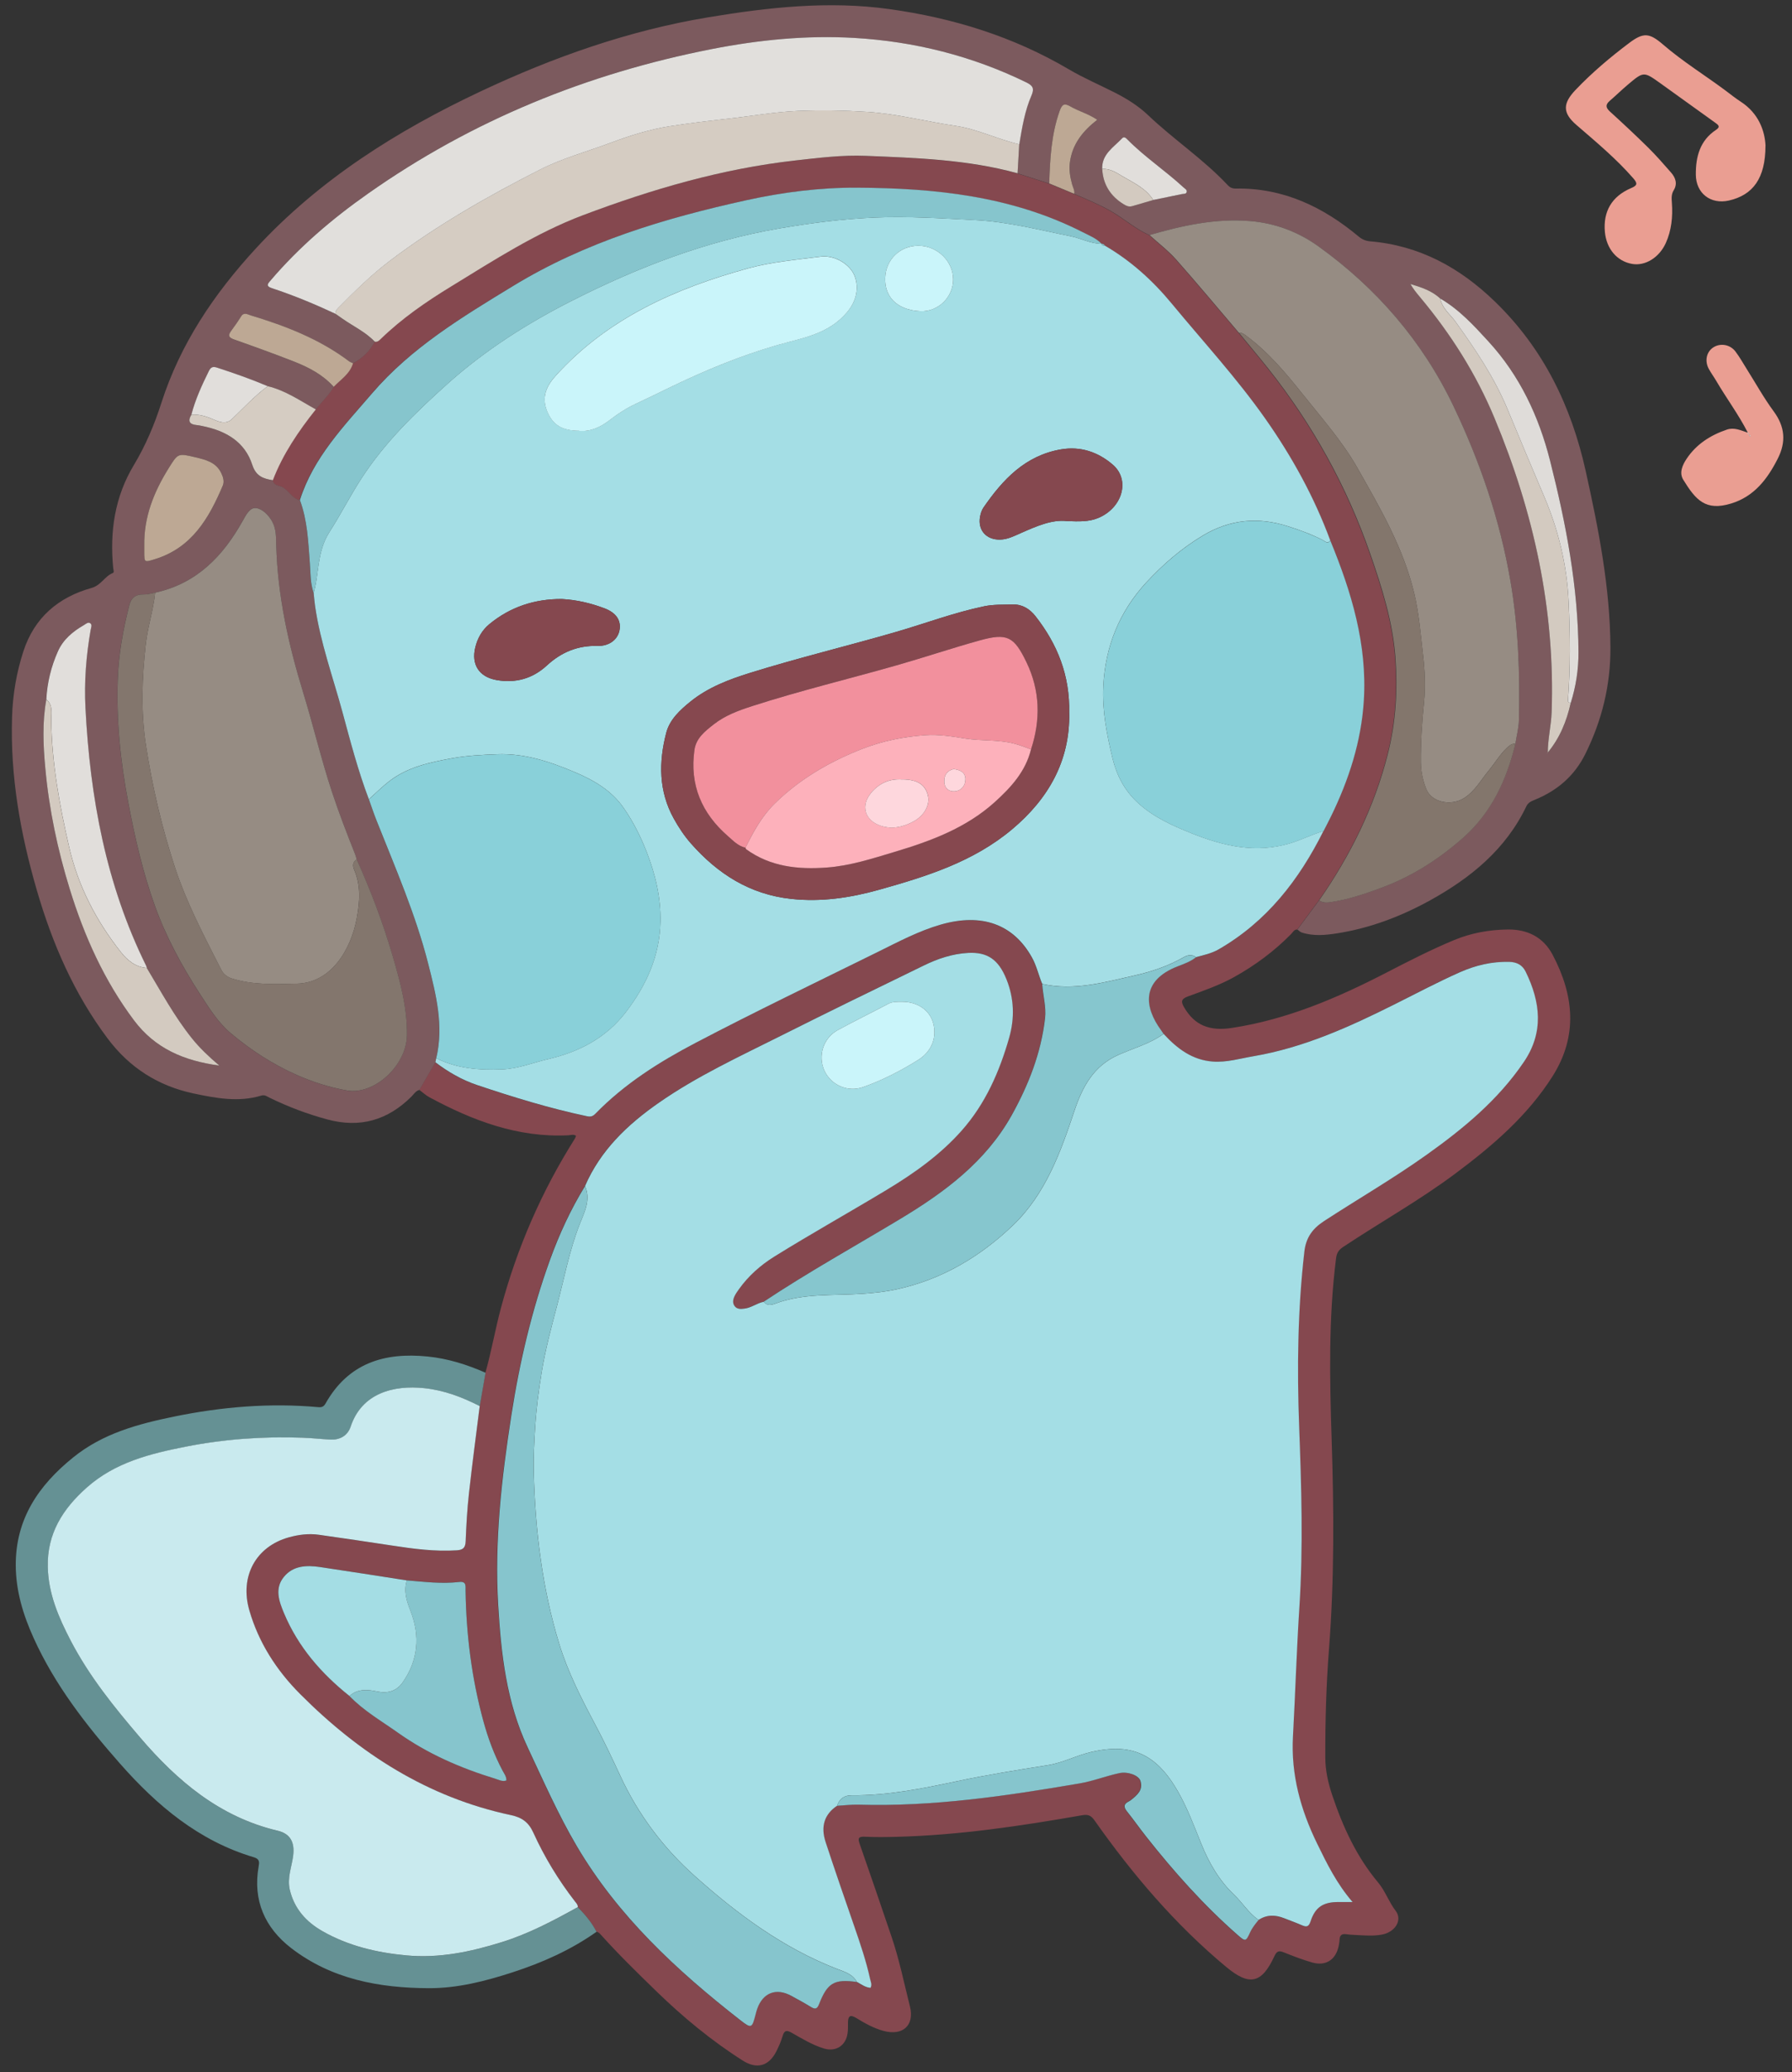
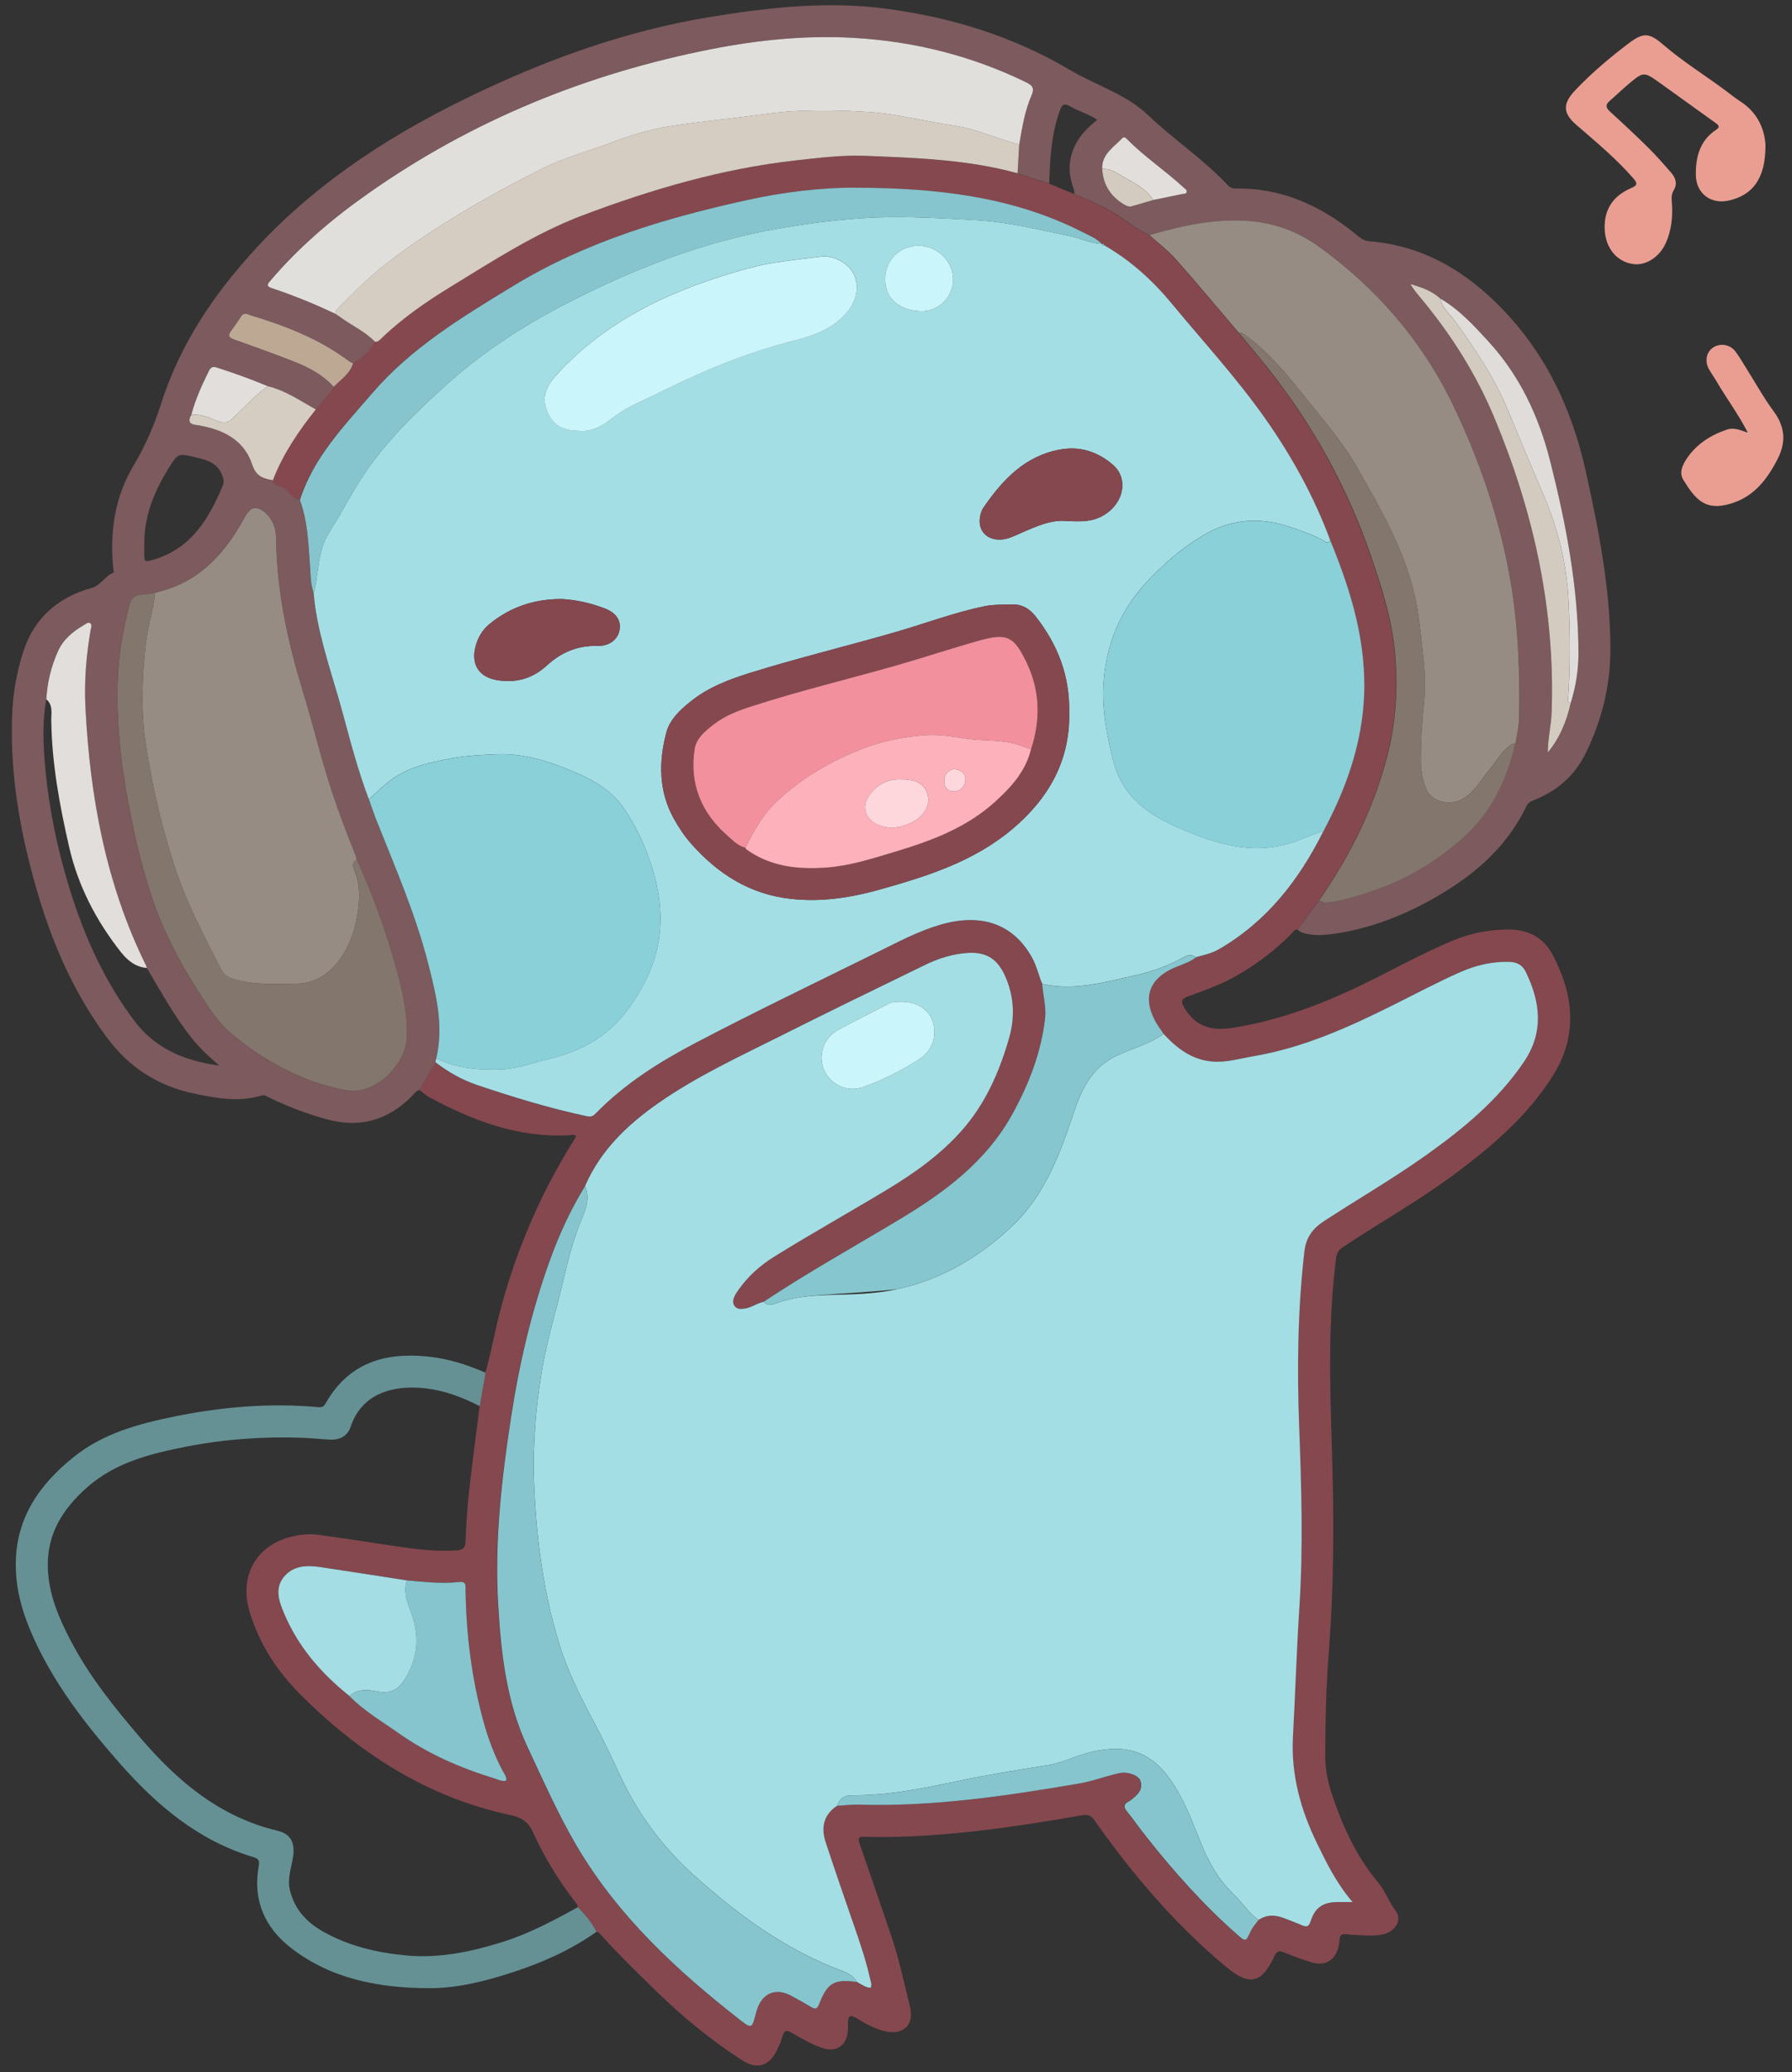
<svg xmlns="http://www.w3.org/2000/svg" width="141" height="163" viewBox="0 0 141 163" fill="none">
  <rect x="0" y="0" width="141" height="163" fill="#333333" stroke="none" />
  <g clip-path="url(#clip0_65_6392)">
    <path d="M102.089 73.123C101.829 73.1 101.736 73.326 101.599 73.467C100.264 74.828 98.736 75.958 97.081 76.875C95.946 77.504 94.696 77.938 93.469 78.385C92.907 78.591 92.925 78.825 93.173 79.248C94 80.663 95.173 81.131 96.928 80.864C101.269 80.201 105.232 78.506 109.088 76.513C110.833 75.611 112.578 74.718 114.393 73.96C115.749 73.395 117.167 73.138 118.634 73.12C120.201 73.102 121.438 73.731 122.165 75.108C123.838 78.28 124.176 81.48 122.16 84.665C120.188 87.781 117.443 90.128 114.53 92.306C111.702 94.422 108.611 96.146 105.672 98.1C105.324 98.331 105.177 98.573 105.126 98.984C104.523 103.722 104.623 108.474 104.778 113.233C104.958 118.732 104.994 124.234 104.569 129.73C104.35 132.563 104.27 135.411 104.278 138.257C104.28 139.272 104.502 140.255 104.819 141.203C105.652 143.692 106.734 146.06 108.441 148.096C109.003 148.769 109.274 149.614 109.815 150.318C110.377 151.048 109.766 151.998 108.73 152.188C108.059 152.311 107.376 152.255 106.698 152.219C106.441 152.206 106.183 152.196 105.928 152.157C105.564 152.103 105.409 152.252 105.399 152.607C105.394 152.768 105.36 152.93 105.33 153.089C105.105 154.166 104.319 154.682 103.257 154.384C102.494 154.168 101.749 153.88 101.014 153.585C100.633 153.431 100.46 153.48 100.277 153.878C99.277 156.041 98.313 156.256 96.483 154.733C92.466 151.392 89.113 147.452 86.117 143.199C85.841 142.806 85.599 142.718 85.145 142.798C80.304 143.645 75.448 144.372 70.521 144.496C69.704 144.516 68.882 144.532 68.065 144.488C67.526 144.46 67.487 144.614 67.65 145.076C68.498 147.495 69.323 149.923 70.148 152.35C70.756 154.14 71.132 155.994 71.594 157.826C71.975 159.336 71.029 160.17 69.524 159.765C68.743 159.554 68.052 159.164 67.376 158.75C66.871 158.442 66.722 158.614 66.722 159.128C66.722 159.408 66.73 159.69 66.688 159.965C66.552 160.913 65.776 161.424 64.85 161.152C63.922 160.879 63.105 160.366 62.27 159.898C61.876 159.677 61.708 159.736 61.579 160.165C61.453 160.587 61.275 161 61.074 161.393C60.489 162.536 59.542 162.795 58.457 162.107C55.98 160.535 53.732 158.673 51.634 156.634C50.159 155.201 48.687 153.765 47.313 152.237C47.203 152.113 47.102 151.985 46.924 151.962C46.556 151.225 46.025 150.611 45.457 150.025C45.463 149.846 45.341 149.727 45.243 149.599C43.937 147.914 42.831 146.098 41.952 144.162C41.583 143.348 41.049 142.973 40.204 142.795C33.646 141.403 28.269 137.941 23.608 133.269C21.752 131.407 20.35 129.232 19.615 126.697C18.834 124.005 20.136 121.66 22.721 120.941C23.492 120.725 24.286 120.628 25.082 120.741C27.003 121.013 28.923 121.29 30.839 121.588C32.527 121.85 34.216 122.074 35.935 121.963C36.44 121.932 36.61 121.75 36.631 121.247C36.683 119.991 36.755 118.732 36.891 117.481C37.144 115.19 37.453 112.904 37.737 110.616C37.889 109.738 38.044 108.862 38.196 107.983C38.667 106.304 38.964 104.583 39.415 102.895C40.686 98.154 42.619 93.711 45.241 89.558C45.274 89.504 45.29 89.434 45.323 89.345C45.12 89.211 44.913 89.298 44.72 89.309C40.743 89.506 37.193 88.155 33.78 86.314C33.496 86.16 33.254 85.929 32.991 85.734C33.409 85.012 33.826 84.29 34.244 83.571C35.252 84.341 36.34 84.963 37.551 85.371C40.387 86.322 43.243 87.2 46.174 87.819C46.478 87.883 46.648 87.814 46.842 87.614C49.115 85.276 51.855 83.548 54.707 82.053C59.442 79.569 64.268 77.258 69.065 74.89C70.676 74.094 72.267 73.243 74.007 72.743C77.249 71.808 79.732 72.714 81.186 75.332C81.552 75.992 81.701 76.726 81.993 77.409C82.052 78.313 82.32 79.207 82.217 80.114C81.905 82.836 80.923 85.343 79.6 87.721C77.554 91.399 74.293 93.808 70.787 95.915C67.209 98.064 63.554 100.091 60.074 102.405C59.542 102.505 59.109 102.872 58.563 102.939C58.267 102.975 57.988 102.998 57.792 102.749C57.599 102.502 57.658 102.215 57.785 101.955C57.875 101.768 57.998 101.596 58.12 101.424C58.872 100.36 59.826 99.521 60.934 98.835C63.835 97.034 66.817 95.37 69.738 93.608C71.903 92.301 73.971 90.839 75.656 88.934C77.518 86.828 78.618 84.321 79.386 81.642C79.835 80.075 79.773 78.527 79.18 77.045C78.543 75.46 77.654 74.879 76.159 74.959C74.904 75.026 73.775 75.411 72.679 75.945C68.915 77.777 65.152 79.608 61.411 81.485C58.153 83.119 54.841 84.65 51.83 86.743C49.345 88.471 47.236 90.485 46.012 93.305C44.885 95.141 43.988 97.088 43.258 99.105C41.82 103.08 40.861 107.179 40.214 111.356C39.449 116.292 38.884 121.241 39.181 126.245C39.41 130.087 39.825 133.893 41.501 137.456C42.73 140.07 43.893 142.721 45.357 145.207C48.605 150.724 53.222 155.003 58.22 158.904C59.117 159.603 59.153 159.557 59.445 158.424C59.481 158.288 59.517 158.154 59.563 158.021C60.014 156.752 61.053 156.354 62.236 156.999C62.749 157.278 63.265 157.556 63.76 157.862C64.087 158.064 64.263 158.077 64.427 157.659C65.087 155.966 65.626 155.666 67.402 155.915C67.748 156.097 68.062 156.351 68.475 156.38C68.611 156.13 68.493 155.912 68.444 155.689C68.137 154.273 67.67 152.907 67.196 151.541C66.433 149.34 65.675 147.136 64.946 144.925C64.531 143.663 64.855 142.716 65.845 142.053C66.402 142.02 66.962 141.945 67.518 141.963C73.393 142.135 79.165 141.277 84.926 140.291C85.991 140.109 86.994 139.711 88.04 139.485C88.726 139.338 89.566 139.654 89.708 140.088C89.943 140.813 89.45 141.208 88.968 141.598C88.914 141.642 88.855 141.681 88.79 141.711C88.404 141.902 88.362 142.13 88.638 142.474C89.162 143.129 89.646 143.818 90.164 144.475C92.35 147.241 94.691 149.869 97.346 152.201C97.975 152.753 98.001 152.738 98.338 152.008C98.506 151.643 98.756 151.34 99.004 151.035C99.648 150.606 100.323 150.629 101.014 150.901C101.471 151.081 101.932 151.248 102.383 151.443C102.739 151.597 102.94 151.618 103.092 151.15C103.461 150.02 104.097 149.62 105.311 149.627C105.623 149.627 105.935 149.627 106.397 149.627C105.141 148.171 104.376 146.604 103.613 145.038C102.316 142.379 101.545 139.603 101.708 136.608C101.893 133.21 101.996 129.81 102.216 126.412C102.52 121.686 102.373 116.947 102.195 112.219C102.022 107.621 102.079 103.039 102.605 98.465C102.734 97.35 103.252 96.649 104.157 96.058C106.838 94.312 109.611 92.707 112.223 90.847C115.13 88.777 117.858 86.525 119.881 83.535C121.464 81.195 121.183 78.827 120.018 76.444C119.758 75.912 119.324 75.681 118.716 75.668C117.352 75.637 116.074 75.938 114.836 76.487C113.104 77.255 111.431 78.144 109.738 78.991C106.178 80.774 102.564 82.418 98.591 83.093C97.532 83.273 96.488 83.591 95.402 83.512C93.776 83.394 92.582 82.482 91.531 81.334C91.466 81.239 91.404 81.144 91.337 81.051C90.012 79.246 89.734 77.145 92.654 76.02C93.147 75.83 93.657 75.65 94.083 75.311C94.688 75.147 95.312 75.016 95.859 74.7C99.653 72.516 102.197 69.224 104.113 65.387C104.314 64.994 104.52 64.603 104.713 64.205C106.116 61.331 107.085 58.331 107.286 55.123C107.564 50.688 106.309 46.563 104.649 42.526C103.381 39.099 101.638 35.93 99.535 32.943C97.292 29.753 94.65 26.889 92.172 23.889C90.677 22.078 88.958 20.522 86.916 19.335C86.86 19.223 86.762 19.179 86.64 19.179L86.648 19.184C86.236 18.753 85.687 18.539 85.171 18.277C79.575 15.424 73.522 14.805 67.379 14.774C64.456 14.759 61.53 15.136 58.684 15.765C52.273 17.181 46.022 19.05 40.343 22.51C36.34 24.95 32.339 27.357 29.243 30.965C27.031 33.544 24.637 36.002 23.572 39.351C22.963 39.21 22.713 38.596 22.195 38.316C21.938 38.177 21.507 38.216 21.445 37.784C22.234 35.722 23.464 33.926 24.827 32.211C25.294 31.617 25.853 31.099 26.237 30.439C26.794 29.861 27.516 29.416 27.758 28.582C28.506 28.194 29.065 27.621 29.467 26.889C29.684 26.928 29.813 26.789 29.947 26.658C31.602 25.058 33.483 23.756 35.44 22.559C38.809 20.496 42.135 18.331 45.847 16.934C51.255 14.895 56.787 13.274 62.566 12.627C64.402 12.421 66.242 12.19 68.088 12.265C72.102 12.429 76.128 12.557 80.039 13.639C80.869 13.906 81.701 14.173 82.531 14.44C83.186 14.712 83.844 14.985 84.498 15.257C85.462 15.665 86.424 16.063 87.342 16.58C88.398 17.173 89.298 18.008 90.417 18.496C91.123 19.135 91.891 19.716 92.52 20.424C94.199 22.317 95.815 24.262 97.457 26.188C98.222 27.12 99.004 28.042 99.754 28.99C103.26 33.408 105.951 38.27 107.796 43.599C108.719 46.26 109.567 48.952 109.771 51.767C109.954 54.312 109.805 56.837 109.163 59.356C108.096 63.545 106.219 67.318 103.765 70.842C103.198 71.605 102.631 72.37 102.063 73.133L102.089 73.123ZM27.495 133.416C28.604 134.571 29.988 135.362 31.279 136.282C33.628 137.951 36.226 139.084 38.967 139.921C39.242 140.006 39.523 140.176 39.846 140.06C39.853 139.752 39.67 139.528 39.544 139.287C38.887 138.046 38.404 136.739 38.033 135.388C37.113 132.024 36.685 128.595 36.631 125.112C36.626 124.773 36.716 124.377 36.128 124.447C34.752 124.609 33.383 124.431 32.012 124.321C29.728 123.969 27.444 123.607 25.16 123.268C24.108 123.111 23.051 123.157 22.329 124.054C21.595 124.963 21.95 125.957 22.345 126.9C23.453 129.545 25.271 131.641 27.495 133.413V133.416Z" fill="#85484F" />
    <path d="M82.555 14.435C81.725 14.168 80.892 13.901 80.062 13.634C80.106 12.873 80.15 12.113 80.194 11.353C80.41 10.04 80.624 8.725 81.158 7.498C81.385 6.976 81.272 6.74 80.764 6.491C76.484 4.398 71.948 3.26 67.212 2.983C63.438 2.762 59.672 3.139 55.975 3.864C46.195 5.782 37.147 9.46 28.968 15.216C26.14 17.206 23.541 19.418 21.299 22.043C21.08 22.299 20.861 22.497 21.381 22.669C23.093 23.232 24.753 23.923 26.385 24.685C26.573 24.816 26.761 24.947 26.949 25.081C27.8 25.677 28.762 26.119 29.488 26.887C29.086 27.619 28.524 28.191 27.779 28.579C27.676 28.53 27.56 28.497 27.47 28.43C25.142 26.671 22.472 25.643 19.713 24.809C19.479 24.737 19.19 24.542 18.968 24.899C18.724 25.294 18.453 25.674 18.177 26.049C17.896 26.432 18.035 26.576 18.443 26.72C20.028 27.279 21.608 27.847 23.17 28.463C24.323 28.918 25.416 29.491 26.259 30.439C25.877 31.099 25.315 31.617 24.849 32.211C23.619 31.535 22.459 30.716 21.062 30.385C19.755 29.83 18.417 29.363 17.069 28.923C16.721 28.81 16.571 28.908 16.422 29.211C15.878 30.315 15.365 31.427 15.055 32.624C14.761 33.11 14.875 33.39 15.465 33.441C15.628 33.456 15.787 33.492 15.945 33.523C17.762 33.893 19.26 34.743 19.853 36.582C20.139 37.473 20.721 37.661 21.466 37.782C21.528 38.213 21.959 38.172 22.216 38.313C22.735 38.593 22.987 39.207 23.593 39.348C24.186 40.936 24.25 42.602 24.374 44.267C24.433 45.071 24.397 45.893 24.681 46.671C24.72 47.018 24.745 47.364 24.794 47.709C25.207 50.554 26.192 53.254 26.942 56.015C27.568 58.326 28.171 60.643 29.022 62.888C29.228 63.455 29.419 64.031 29.641 64.593C31.11 68.291 32.703 71.949 33.688 75.817C34.309 78.254 34.925 80.702 34.319 83.247C34.299 83.358 34.276 83.466 34.255 83.576C33.837 84.298 33.42 85.019 33.002 85.739C32.706 85.816 32.561 86.078 32.368 86.27C30.502 88.125 28.326 88.759 25.748 88.06C24.181 87.637 22.68 87.069 21.224 86.36C21.018 86.26 20.832 86.103 20.569 86.183C18.773 86.73 16.994 86.391 15.231 86.019C12.441 85.425 10.196 83.995 8.474 81.701C5.829 78.175 4.118 74.227 2.896 70.025C1.599 65.561 0.795 61.041 0.95 56.377C1.006 54.617 1.298 52.899 1.844 51.225C2.708 48.579 4.592 46.982 7.203 46.252C7.964 46.039 8.227 45.338 8.874 45.078C9.008 45.025 8.92 44.827 8.907 44.691C8.629 41.835 9.021 39.104 10.521 36.605C11.452 35.057 12.145 33.418 12.697 31.697C14.184 27.056 16.842 23.116 20.126 19.551C25.119 14.132 31.231 10.287 37.833 7.182C43.54 4.495 49.472 2.4 55.723 1.362C60.438 0.579 65.183 0.049 69.973 0.715C74.982 1.411 79.727 2.875 84.107 5.458C85.252 6.134 86.484 6.66 87.672 7.261C88.636 7.749 89.554 8.317 90.338 9.062C92.351 10.98 94.694 12.527 96.599 14.563C96.772 14.748 96.96 14.836 97.213 14.833C100.971 14.766 104.116 16.276 106.923 18.624C107.189 18.845 107.467 18.953 107.807 18.984C111.692 19.315 114.865 21.049 117.634 23.733C121.449 27.428 123.638 31.967 124.767 37.05C125.782 41.624 126.69 46.224 126.713 50.942C126.729 53.885 126.053 56.654 124.744 59.3C123.885 61.033 122.555 62.171 120.807 62.898C120.529 63.014 120.253 63.106 120.101 63.422C118.48 66.817 115.714 69.067 112.507 70.837C110.223 72.095 107.795 73.017 105.201 73.423C104.278 73.567 103.34 73.657 102.422 73.356C102.299 73.315 102.198 73.202 102.085 73.123C102.652 72.36 103.219 71.594 103.786 70.832C104.173 71.099 104.595 70.986 104.998 70.916C106.243 70.706 107.428 70.3 108.612 69.866C111.053 68.97 113.203 67.601 115.131 65.89C117.356 63.915 118.541 61.342 119.23 58.506C119.328 57.89 119.495 57.273 119.511 56.654C119.598 52.981 119.464 49.324 118.84 45.685C118.016 40.879 116.44 36.305 114.358 31.941C111.934 26.869 108.328 22.682 103.734 19.382C102.129 18.229 100.319 17.553 98.355 17.391C95.643 17.168 93.024 17.746 90.441 18.493C89.322 18.005 88.422 17.17 87.365 16.577C86.448 16.061 85.486 15.663 84.522 15.254C84.576 14.985 84.427 14.759 84.36 14.515C84.197 13.929 84.105 13.356 84.19 12.735C84.391 11.307 85.218 10.3 86.334 9.429C85.649 8.957 84.888 8.767 84.233 8.384C83.713 8.081 83.555 8.235 83.37 8.754C82.715 10.6 82.622 12.514 82.555 14.44V14.435ZM86.724 13.297C86.796 14.522 87.381 15.434 88.422 16.071C88.629 16.197 88.83 16.292 89.077 16.218C89.631 16.056 90.186 15.894 90.74 15.732C91.493 15.578 92.245 15.424 92.998 15.267C93.129 15.239 93.312 15.275 93.364 15.121C93.426 14.928 93.23 14.843 93.119 14.743C91.699 13.431 90.072 12.357 88.708 10.978C88.598 10.867 88.448 10.713 88.291 10.878C87.621 11.589 86.68 12.126 86.721 13.297H86.724ZM113.326 23.483C112.664 22.87 111.837 22.595 110.976 22.34C111.184 22.715 111.445 23.031 111.708 23.345C114.136 26.242 116.131 29.383 117.595 32.894C120.686 40.312 122.367 47.97 122.086 56.03C122.047 57.104 121.787 58.149 121.784 59.22C121.766 59.223 121.748 59.223 121.735 59.233C121.728 59.238 121.725 59.256 121.722 59.269C121.74 59.251 121.758 59.23 121.777 59.212C122.73 58.067 123.274 56.734 123.591 55.295C124.001 53.998 124.205 52.671 124.2 51.309C124.179 46.173 123.215 41.169 121.96 36.22C121.078 32.748 119.58 29.55 117.124 26.869C115.974 25.615 114.824 24.357 113.329 23.483H113.326ZM3.643 55.018C3.313 56.824 3.399 58.65 3.564 60.448C3.863 63.674 4.528 66.84 5.487 69.946C6.631 73.647 8.193 77.129 10.534 80.258C12.202 82.487 14.486 83.45 17.254 83.825C16.419 83.111 15.71 82.443 15.097 81.678C13.717 79.96 12.679 78.026 11.55 76.148C11.526 76.082 11.514 76.012 11.482 75.951C8.33 69.563 7.082 62.726 6.719 55.688C6.613 53.636 6.773 51.589 7.126 49.56C7.157 49.383 7.265 49.154 7.098 49.034C6.928 48.91 6.75 49.088 6.59 49.18C5.724 49.681 4.968 50.305 4.553 51.237C4.017 52.439 3.708 53.703 3.638 55.021L3.643 55.018ZM12.21 46.622C11.892 46.694 11.581 46.776 11.245 46.768C10.691 46.756 10.322 47.015 10.178 47.578C9.688 49.491 9.335 51.428 9.263 53.403C9.142 56.688 9.48 59.937 10.093 63.163C10.619 65.924 11.24 68.654 12.199 71.304C13.083 73.749 14.316 76.01 15.723 78.185C16.445 79.3 17.154 80.443 18.177 81.3C19.734 82.605 21.438 83.712 23.302 84.544C24.583 85.115 25.918 85.543 27.3 85.785C29.45 86.16 31.979 83.815 32.015 81.454C32.048 79.289 31.484 77.227 30.883 75.177C30.125 72.591 29.179 70.071 28.066 67.614C28.027 67.48 27.998 67.344 27.947 67.215C27.295 65.574 26.655 63.928 26.104 62.248C25.261 59.687 24.647 57.06 23.856 54.486C22.693 50.703 21.845 46.866 21.732 42.888C21.714 42.261 21.737 41.58 21.394 40.99C21.103 40.486 20.634 40.029 20.144 39.965C19.667 39.903 19.358 40.496 19.102 40.956C17.553 43.745 15.476 45.906 12.207 46.62L12.21 46.622ZM11.354 42.921C11.354 43.083 11.354 43.247 11.354 43.409C11.356 44.259 11.354 44.246 12.189 43.989C15.102 43.093 16.445 40.761 17.53 38.2C17.667 37.879 17.558 37.517 17.396 37.188C16.981 36.354 16.179 36.164 15.38 35.974C13.993 35.642 14.006 35.655 13.274 36.826C12.104 38.696 11.312 40.676 11.354 42.921Z" fill="#7C5A5E" />
    <path d="M38.206 107.983C38.054 108.862 37.899 109.738 37.747 110.616C36.371 109.91 34.961 109.37 33.383 109.206C30.952 108.949 28.467 109.599 27.593 112.234C27.361 112.933 26.763 113.29 25.992 113.251C25.271 113.213 24.549 113.133 23.825 113.105C20.729 112.992 17.656 113.21 14.617 113.809C11.807 114.363 9.054 115.046 6.821 117.032C4.937 118.709 3.705 120.651 3.761 123.265C3.808 125.384 4.617 127.251 5.571 129.08C7.025 131.872 8.989 134.304 11.023 136.683C13.954 140.114 17.295 142.944 21.847 144.02C22.86 144.259 23.201 144.945 23.072 145.97C22.961 146.864 22.587 147.727 22.804 148.659C23.149 150.149 24.085 151.186 25.366 151.918C27.408 153.087 29.655 153.613 31.981 153.829C34.566 154.068 37.051 153.544 39.5 152.781C41.611 152.121 43.547 151.091 45.468 150.031C46.035 150.616 46.566 151.23 46.934 151.967C44.916 153.398 42.676 154.392 40.338 155.152C38.201 155.845 36.015 156.41 33.749 156.403C29.841 156.39 26.088 155.699 22.912 153.249C20.845 151.654 19.886 149.507 20.347 146.851C20.406 146.512 20.448 146.245 19.983 146.106C15.648 144.822 12.348 142.035 9.443 138.737C6.785 135.719 4.318 132.555 2.645 128.854C1.818 127.028 1.248 125.153 1.24 123.132C1.227 119.49 3.034 116.844 5.772 114.638C8.1 112.761 10.858 112.021 13.683 111.44C17.431 110.67 21.224 110.349 25.052 110.696C25.314 110.719 25.472 110.66 25.613 110.411C27.395 107.249 30.215 106.363 33.651 106.712C35.26 106.874 36.752 107.352 38.211 107.991L38.206 107.983Z" fill="#659194" />
    <path d="M138.913 11.469C138.908 14.024 137.934 15.344 136.031 15.776C134.598 16.099 133.443 15.206 133.433 13.739C133.423 12.329 133.753 11.052 135.026 10.213C135.397 9.969 135.201 9.827 134.962 9.655C133.518 8.623 132.082 7.583 130.641 6.55C129.332 5.613 129.324 5.613 128.074 6.668C127.594 7.074 127.143 7.516 126.666 7.927C126.318 8.225 126.328 8.461 126.674 8.774C127.692 9.701 128.7 10.642 129.68 11.607C130.309 12.229 130.894 12.899 131.476 13.564C131.837 13.975 132.01 14.45 131.69 14.972C131.494 15.29 131.523 15.614 131.549 15.973C131.626 17.05 131.52 18.121 131.072 19.115C130.548 20.278 129.437 20.941 128.419 20.761C127.231 20.553 126.401 19.577 126.277 18.247C126.13 16.639 126.821 15.447 128.331 14.802C128.808 14.599 128.886 14.453 128.517 14.032C127.161 12.475 125.581 11.165 124.029 9.822C122.923 8.864 122.964 8.124 123.98 7.061C125.277 5.702 126.694 4.508 128.187 3.383C129.324 2.525 129.79 2.587 130.871 3.519C132.41 4.845 134.147 5.916 135.776 7.128C136.168 7.421 136.552 7.731 136.962 7.996C138.377 8.913 138.859 10.284 138.918 11.469H138.913Z" fill="#EA9E92" />
    <path d="M137.514 34.019C136.795 32.606 135.843 31.335 135.044 29.971C134.856 29.65 134.632 29.347 134.454 29.021C134.116 28.399 134.268 27.688 134.792 27.339C135.341 26.971 136.119 27.084 136.547 27.647C136.885 28.091 137.155 28.584 137.455 29.057C138.151 30.161 138.785 31.309 139.558 32.357C140.45 33.567 140.548 34.764 139.88 36.079C139.066 37.684 138.029 39.056 136.209 39.61C134.183 40.229 133.42 39.32 132.443 37.738C132.108 37.194 132.376 36.59 132.706 36.094C133.474 34.941 134.583 34.235 135.877 33.795C136.452 33.6 136.972 33.857 137.498 34.029C137.514 34.114 137.563 34.158 137.65 34.158C137.671 34.214 137.581 34.335 137.738 34.312C137.705 34.263 137.674 34.214 137.64 34.168C137.596 34.119 137.552 34.068 137.509 34.019H137.514Z" fill="#EA9E92" />
    <path d="M46.027 93.308C47.249 90.49 49.358 88.477 51.845 86.745C54.856 84.65 58.169 83.121 61.427 81.488C65.167 79.61 68.931 77.779 72.695 75.948C73.79 75.416 74.919 75.031 76.175 74.962C77.67 74.882 78.562 75.46 79.196 77.047C79.789 78.529 79.851 80.078 79.402 81.645C78.636 84.321 77.536 86.83 75.672 88.936C73.986 90.842 71.919 92.306 69.753 93.611C66.83 95.373 63.85 97.037 60.95 98.837C59.842 99.526 58.888 100.366 58.135 101.426C58.014 101.598 57.89 101.77 57.8 101.958C57.674 102.217 57.617 102.505 57.808 102.752C58.001 103.001 58.282 102.978 58.579 102.942C59.128 102.875 59.558 102.508 60.089 102.407C60.339 102.739 60.71 102.659 60.986 102.556C63.224 101.714 65.58 101.935 67.89 101.776C68.797 101.714 69.702 101.614 70.581 101.421C74.118 100.653 77.136 98.85 79.701 96.395C82.256 93.952 83.447 90.662 84.534 87.398C85.174 85.477 86.058 83.853 87.976 82.996C89.177 82.456 90.471 82.117 91.556 81.331C92.608 82.479 93.802 83.391 95.428 83.509C96.516 83.589 97.56 83.27 98.617 83.091C102.589 82.415 106.204 80.771 109.763 78.989C111.457 78.141 113.13 77.255 114.862 76.485C116.1 75.935 117.378 75.635 118.742 75.665C119.35 75.681 119.783 75.909 120.044 76.441C121.209 78.827 121.49 81.195 119.907 83.532C117.884 86.522 115.156 88.775 112.248 90.845C109.64 92.704 106.866 94.309 104.183 96.056C103.278 96.647 102.757 97.348 102.631 98.462C102.105 103.039 102.048 107.619 102.221 112.216C102.399 116.945 102.546 121.683 102.241 126.409C102.022 129.807 101.919 133.208 101.734 136.606C101.569 139.6 102.339 142.377 103.639 145.035C104.404 146.602 105.17 148.171 106.423 149.625C105.961 149.625 105.649 149.625 105.337 149.625C104.123 149.617 103.484 150.018 103.118 151.148C102.966 151.615 102.765 151.595 102.409 151.441C101.958 151.245 101.496 151.078 101.04 150.899C100.349 150.626 99.674 150.603 99.029 151.032C98.251 150.501 97.769 149.686 97.101 149.049C95.913 147.912 95.119 146.532 94.513 145.027C93.946 143.625 93.418 142.199 92.66 140.887C92.041 139.816 91.283 138.807 90.203 138.185C88.868 137.417 87.396 137.479 85.921 137.805C84.736 138.07 83.661 138.665 82.447 138.858C80.059 139.236 77.672 139.618 75.308 140.119C72.571 140.7 69.841 141.252 67.026 141.229C66.464 141.224 66.041 141.48 65.866 142.051C64.876 142.713 64.551 143.661 64.966 144.922C65.693 147.136 66.454 149.337 67.217 151.538C67.689 152.905 68.155 154.271 68.464 155.686C68.513 155.907 68.632 156.125 68.495 156.377C68.083 156.349 67.768 156.094 67.423 155.912C67.085 155.275 66.412 155.101 65.83 154.874C61.587 153.22 57.996 150.552 54.655 147.565C52.193 145.364 50.214 142.736 48.814 139.711C48.187 138.357 47.551 137.006 46.849 135.691C45.754 133.631 44.687 131.546 44.006 129.324C42.666 124.953 42.127 120.443 41.998 115.881C41.965 114.674 42.032 113.467 42.109 112.257C42.202 110.796 42.39 109.352 42.627 107.912C42.918 106.147 43.38 104.421 43.834 102.695C44.395 100.563 44.795 98.388 45.605 96.32C45.978 95.362 46.507 94.394 46.03 93.302L46.027 93.308ZM70.991 78.806C70.62 78.812 70.251 78.781 69.895 78.966C68.573 79.662 67.232 80.319 65.92 81.033C64.773 81.657 64.335 83.052 64.863 84.218C65.379 85.353 66.694 85.947 67.905 85.52C69.428 84.984 70.864 84.239 72.231 83.391C73.344 82.698 73.746 81.552 73.411 80.43C73.117 79.441 72.169 78.806 70.991 78.806Z" fill="#A4DEE5" />
    <path d="M34.257 83.571C34.278 83.46 34.301 83.353 34.322 83.242C35.956 84.064 37.714 84.192 39.498 84.123C40.766 84.074 41.947 83.589 43.166 83.304C45.605 82.739 47.711 81.619 49.247 79.611C50.848 77.52 51.907 75.208 51.964 72.517C52.005 70.58 51.557 68.744 50.856 66.956C50.386 65.762 49.809 64.621 49.074 63.563C48.092 62.145 46.672 61.347 45.12 60.697C43.192 59.89 41.248 59.251 39.109 59.333C37.92 59.379 36.732 59.436 35.569 59.649C33.827 59.967 32.081 60.332 30.633 61.449C30.066 61.886 29.558 62.4 29.022 62.877C28.171 60.635 27.568 58.316 26.941 56.004C26.191 53.246 25.206 50.544 24.794 47.698C24.745 47.354 24.717 47.007 24.681 46.661C24.737 46.411 24.804 46.165 24.848 45.916C25.09 44.531 25.093 43.137 25.926 41.845C26.802 40.481 27.542 39.02 28.426 37.653C30.277 34.792 32.698 32.445 35.221 30.184C38.175 27.539 41.496 25.43 45.014 23.648C50.185 21.026 55.568 18.955 61.319 17.969C63.814 17.54 66.333 17.217 68.862 17.111C71.494 17.003 74.126 17.175 76.76 17.314C79.325 17.448 81.758 18.085 84.238 18.583C85.061 18.747 85.813 19.176 86.669 19.174L86.661 19.169C86.708 19.302 86.816 19.328 86.937 19.325C88.979 20.512 90.698 22.071 92.193 23.879C94.671 26.879 97.313 29.743 99.556 32.933C101.657 35.92 103.402 39.089 104.67 42.515C104.451 42.823 104.247 42.567 104.067 42.477C103.19 42.03 102.273 41.696 101.337 41.398C98.996 40.651 96.782 40.846 94.645 42.127C92.969 43.132 91.523 44.382 90.206 45.803C88.061 48.119 86.96 50.878 86.811 53.996C86.718 55.907 87.087 57.784 87.533 59.633C87.86 60.987 88.476 62.184 89.541 63.16C90.776 64.293 92.25 64.945 93.768 65.554C96.256 66.55 98.769 67.138 101.45 66.355C102.371 66.085 103.219 65.641 104.134 65.374C102.216 69.214 99.674 72.504 95.88 74.687C95.331 75.003 94.709 75.134 94.104 75.298C93.776 75.046 93.433 75.129 93.124 75.306C91.915 75.992 90.621 76.433 89.27 76.736C86.878 77.273 84.499 77.962 82.006 77.402C81.715 76.718 81.565 75.981 81.199 75.324C79.745 72.707 77.26 71.802 74.02 72.735C72.28 73.236 70.689 74.086 69.078 74.882C64.281 77.25 59.455 79.562 54.72 82.045C51.869 83.54 49.131 85.266 46.855 87.606C46.659 87.806 46.492 87.876 46.187 87.811C43.256 87.192 40.4 86.314 37.565 85.364C36.353 84.958 35.268 84.334 34.257 83.563V83.571ZM84.127 56.092C84.195 53.136 83.205 50.68 81.48 48.479C81.016 47.888 80.421 47.529 79.678 47.552C78.933 47.575 78.183 47.539 77.443 47.693C75.079 48.184 72.821 49.039 70.511 49.709C66.696 50.816 62.83 51.746 59.035 52.928C57.354 53.451 55.718 54.068 54.325 55.193C53.495 55.863 52.694 56.608 52.423 57.646C51.822 59.947 51.822 62.246 53.019 64.4C53.403 65.091 53.849 65.764 54.369 66.355C56.47 68.739 58.996 70.362 62.257 70.713C64.629 70.97 66.918 70.624 69.184 69.989C72.909 68.944 76.58 67.801 79.627 65.245C82.532 62.811 84.197 59.811 84.13 56.092H84.127ZM45.579 33.888C46.463 33.965 47.249 33.605 47.974 33.043C48.618 32.542 49.301 32.1 50.049 31.754C51.361 31.145 52.652 30.485 53.967 29.879C56.62 28.659 59.334 27.603 62.167 26.871C63.817 26.445 65.405 26.006 66.616 24.598C67.452 23.63 67.578 22.577 67.251 21.716C66.892 20.774 65.663 20.039 64.567 20.183C62.657 20.432 60.708 20.599 58.862 21.105C53.145 22.677 47.829 25.032 43.736 29.54C42.988 30.364 42.604 31.237 43.042 32.326C43.483 33.423 44.223 33.88 45.581 33.88L45.579 33.888ZM83.944 40.992C84.929 41.031 85.674 41.049 86.391 40.756C88.311 39.97 88.958 37.761 87.556 36.554C86.398 35.56 85.014 35.082 83.457 35.355C80.653 35.845 78.894 37.735 77.379 39.931C77.24 40.134 77.16 40.399 77.113 40.645C76.922 41.709 77.6 42.469 78.686 42.448C79.268 42.438 79.768 42.179 80.279 41.955C81.521 41.406 82.764 40.853 83.942 40.992H83.944ZM44.197 47.123C42.065 47.115 40.15 47.742 38.5 49.103C37.928 49.576 37.572 50.21 37.397 50.932C37.072 52.275 37.691 53.246 39.06 53.495C40.56 53.767 41.916 53.38 43.024 52.357C44.169 51.302 45.463 50.77 47.023 50.811C47.938 50.837 48.61 50.31 48.745 49.578C48.886 48.803 48.487 48.202 47.551 47.85C46.473 47.444 45.362 47.184 44.2 47.123H44.197ZM74.999 22.004C75.007 20.555 73.76 19.335 72.267 19.33C70.805 19.328 69.7 20.427 69.65 21.85C69.589 23.671 70.968 24.421 72.424 24.48C73.842 24.537 74.992 23.358 74.999 22.004Z" fill="#A4DEE5" />
-     <path d="M45.465 150.025C43.542 151.089 41.606 152.119 39.497 152.776C37.048 153.541 34.563 154.065 31.978 153.824C29.655 153.608 27.407 153.082 25.363 151.913C24.082 151.181 23.149 150.144 22.801 148.654C22.584 147.722 22.958 146.859 23.069 145.965C23.195 144.94 22.858 144.254 21.845 144.015C17.295 142.939 13.954 140.109 11.02 136.677C8.987 134.299 7.022 131.867 5.568 129.075C4.615 127.244 3.805 125.379 3.759 123.26C3.702 120.646 4.934 118.704 6.819 117.027C9.051 115.041 11.804 114.356 14.614 113.803C17.653 113.205 20.726 112.987 23.822 113.1C24.544 113.125 25.265 113.208 25.99 113.246C26.758 113.287 27.358 112.928 27.59 112.229C28.464 109.596 30.949 108.947 33.38 109.201C34.958 109.368 36.368 109.907 37.745 110.611C37.458 112.899 37.152 115.185 36.899 117.476C36.76 118.727 36.688 119.985 36.639 121.241C36.618 121.745 36.448 121.925 35.943 121.958C34.223 122.068 32.535 121.842 30.846 121.583C28.928 121.288 27.011 121.008 25.09 120.735C24.291 120.622 23.5 120.723 22.729 120.936C20.143 121.655 18.841 123.997 19.622 126.692C20.357 129.227 21.759 131.402 23.616 133.264C28.274 137.939 33.654 141.398 40.212 142.79C41.054 142.97 41.588 143.342 41.959 144.157C42.838 146.093 43.942 147.906 45.251 149.594C45.352 149.722 45.47 149.84 45.465 150.02V150.025Z" fill="#C9EAEE" />
    <path d="M90.443 18.491C93.028 17.743 95.647 17.165 98.356 17.389C100.318 17.55 102.13 18.226 103.736 19.379C108.33 22.68 111.936 26.866 114.36 31.939C116.445 36.302 118.017 40.877 118.842 45.682C119.469 49.321 119.6 52.979 119.513 56.652C119.497 57.271 119.33 57.887 119.234 58.506C118.948 58.485 118.762 58.652 118.569 58.832C118.005 59.364 117.62 60.037 117.131 60.625C116.509 61.372 116.043 62.256 115.184 62.79C114.138 63.442 112.635 63.098 112.23 62.092C111.962 61.421 111.805 60.722 111.797 59.99C111.779 58.411 111.887 56.842 112.045 55.267C112.171 54.006 112.112 52.719 111.96 51.438C111.774 49.85 111.65 48.258 111.282 46.702C110.434 43.119 108.596 39.972 106.807 36.816C105.61 34.707 103.994 32.889 102.489 30.998C101.171 29.347 99.813 27.721 98.096 26.445C97.903 26.301 97.733 26.155 97.478 26.178C95.835 24.254 94.219 22.307 92.541 20.414C91.915 19.708 91.144 19.125 90.438 18.485L90.443 18.491Z" fill="#968C83" />
    <path d="M104.136 65.382C103.219 65.649 102.373 66.093 101.453 66.363C98.772 67.146 96.256 66.558 93.771 65.561C92.253 64.953 90.778 64.298 89.543 63.168C88.479 62.192 87.863 60.995 87.535 59.641C87.089 57.792 86.723 55.912 86.814 54.004C86.963 50.883 88.064 48.127 90.209 45.81C91.526 44.388 92.972 43.139 94.647 42.135C96.784 40.853 98.999 40.658 101.34 41.406C102.275 41.704 103.193 42.04 104.069 42.484C104.247 42.574 104.451 42.834 104.673 42.523C106.333 46.56 107.588 50.685 107.31 55.121C107.109 58.329 106.139 61.329 104.737 64.203C104.544 64.598 104.338 64.991 104.136 65.384V65.382Z" fill="#89D0D9" />
    <path d="M46.027 93.308C46.504 94.399 45.975 95.37 45.602 96.326C44.792 98.393 44.393 100.568 43.831 102.7C43.377 104.426 42.913 106.152 42.624 107.917C42.387 109.358 42.199 110.801 42.106 112.262C42.029 113.472 41.962 114.677 41.995 115.886C42.122 120.448 42.663 124.958 44.004 129.329C44.684 131.551 45.751 133.636 46.847 135.696C47.548 137.011 48.185 138.362 48.811 139.716C50.211 142.741 52.191 145.369 54.652 147.57C57.993 150.557 61.582 153.226 65.827 154.88C66.41 155.106 67.083 155.28 67.42 155.917C65.644 155.668 65.105 155.969 64.445 157.661C64.283 158.08 64.105 158.067 63.778 157.864C63.28 157.558 62.767 157.279 62.254 157.001C61.071 156.356 60.03 156.757 59.581 158.023C59.535 158.154 59.496 158.29 59.463 158.427C59.171 159.562 59.135 159.608 58.238 158.907C53.24 155.005 48.623 150.727 45.375 145.21C43.911 142.723 42.748 140.07 41.519 137.458C39.843 133.893 39.428 130.09 39.199 126.247C38.902 121.244 39.467 116.295 40.232 111.358C40.879 107.182 41.838 103.083 43.276 99.107C44.006 97.091 44.903 95.144 46.03 93.308H46.027Z" fill="#86C5CD" />
    <path d="M80.196 11.353C80.152 12.113 80.109 12.873 80.065 13.634C76.154 12.552 72.13 12.424 68.114 12.26C66.268 12.185 64.428 12.416 62.592 12.622C56.813 13.269 51.281 14.89 45.873 16.929C42.161 18.329 38.833 20.494 35.466 22.554C33.51 23.751 31.628 25.05 29.973 26.653C29.836 26.784 29.71 26.922 29.493 26.884C28.766 26.116 27.805 25.674 26.954 25.078C26.766 24.947 26.578 24.816 26.39 24.683C26.39 24.508 26.467 24.372 26.585 24.249C27.892 22.918 29.225 21.606 30.715 20.484C34.391 17.71 38.379 15.434 42.48 13.346C44.256 12.442 46.182 11.931 48.038 11.235C49.564 10.665 51.111 10.174 52.735 9.922C54.227 9.691 55.725 9.509 57.225 9.344C59.071 9.142 60.912 8.803 62.76 8.725C64.572 8.648 66.397 8.679 68.22 8.797C70.581 8.949 72.849 9.558 75.167 9.897C76.907 10.151 78.49 10.96 80.194 11.35L80.196 11.353Z" fill="#D5CCC2" />
    <path d="M86.672 19.176C85.814 19.176 85.061 18.75 84.241 18.585C81.761 18.09 79.325 17.45 76.763 17.317C74.128 17.181 71.496 17.006 68.865 17.114C66.336 17.219 63.82 17.543 61.322 17.972C55.571 18.958 50.188 21.028 45.017 23.65C41.499 25.435 38.178 27.544 35.224 30.187C32.7 32.444 30.282 34.795 28.429 37.656C27.545 39.022 26.802 40.484 25.929 41.847C25.099 43.142 25.096 44.534 24.851 45.918C24.807 46.167 24.74 46.414 24.683 46.663C24.403 45.885 24.439 45.063 24.377 44.259C24.25 42.597 24.189 40.928 23.596 39.341C24.658 35.992 27.052 33.533 29.267 30.955C32.363 27.346 36.364 24.94 40.367 22.5C46.046 19.038 52.297 17.168 58.708 15.755C61.556 15.126 64.48 14.751 67.403 14.764C73.546 14.795 79.599 15.414 85.195 18.267C85.71 18.529 86.26 18.745 86.672 19.174V19.176Z" fill="#86C5CD" />
-     <path d="M82.006 77.409C84.498 77.969 86.878 77.281 89.27 76.744C90.618 76.441 91.915 75.999 93.124 75.314C93.433 75.139 93.776 75.054 94.103 75.306C93.678 75.645 93.17 75.825 92.675 76.015C89.754 77.142 90.035 79.241 91.358 81.046C91.425 81.139 91.487 81.236 91.551 81.329C90.466 82.117 89.172 82.456 87.971 82.993C86.053 83.851 85.169 85.474 84.529 87.395C83.442 90.66 82.251 93.947 79.696 96.392C77.131 98.848 74.11 100.651 70.576 101.419C69.697 101.609 68.792 101.711 67.884 101.773C65.575 101.932 63.219 101.711 60.981 102.554C60.705 102.657 60.334 102.739 60.084 102.405C63.564 100.091 67.217 98.064 70.797 95.912C74.303 93.806 77.564 91.397 79.611 87.719C80.933 85.338 81.915 82.834 82.227 80.111C82.33 79.205 82.062 78.311 82.003 77.407L82.006 77.409Z" fill="#86C6CE" />
+     <path d="M82.006 77.409C84.498 77.969 86.878 77.281 89.27 76.744C90.618 76.441 91.915 75.999 93.124 75.314C93.433 75.139 93.776 75.054 94.103 75.306C93.678 75.645 93.17 75.825 92.675 76.015C89.754 77.142 90.035 79.241 91.358 81.046C91.425 81.139 91.487 81.236 91.551 81.329C90.466 82.117 89.172 82.456 87.971 82.993C86.053 83.851 85.169 85.474 84.529 87.395C83.442 90.66 82.251 93.947 79.696 96.392C77.131 98.848 74.11 100.651 70.576 101.419C65.575 101.932 63.219 101.711 60.981 102.554C60.705 102.657 60.334 102.739 60.084 102.405C63.564 100.091 67.217 98.064 70.797 95.912C74.303 93.806 77.564 91.397 79.611 87.719C80.933 85.338 81.915 82.834 82.227 80.111C82.33 79.205 82.062 78.311 82.003 77.407L82.006 77.409Z" fill="#86C6CE" />
    <path d="M97.481 26.18C97.736 26.157 97.906 26.303 98.099 26.447C99.816 27.724 101.174 29.35 102.492 31.001C103.997 32.889 105.613 34.707 106.81 36.819C108.599 39.978 110.437 43.124 111.285 46.704C111.653 48.261 111.777 49.856 111.963 51.44C112.112 52.719 112.174 54.006 112.048 55.27C111.89 56.844 111.782 58.413 111.8 59.993C111.808 60.725 111.965 61.424 112.233 62.094C112.635 63.101 114.141 63.442 115.187 62.793C116.046 62.258 116.512 61.375 117.134 60.627C117.623 60.039 118.008 59.366 118.572 58.835C118.765 58.652 118.951 58.485 119.237 58.508C118.551 61.344 117.366 63.918 115.138 65.893C113.21 67.603 111.06 68.972 108.619 69.868C107.436 70.303 106.25 70.708 105.005 70.919C104.603 70.986 104.18 71.101 103.794 70.834C106.245 67.31 108.124 63.538 109.191 59.348C109.833 56.829 109.983 54.304 109.8 51.759C109.596 48.941 108.748 46.252 107.825 43.591C105.979 38.262 103.288 33.4 99.782 28.982C99.032 28.037 98.251 27.115 97.486 26.18H97.481Z" fill="#83766C" />
    <path d="M32.011 124.323C33.383 124.434 34.752 124.611 36.128 124.449C36.716 124.38 36.626 124.776 36.631 125.115C36.685 128.595 37.113 132.026 38.033 135.391C38.402 136.742 38.886 138.049 39.544 139.289C39.67 139.528 39.856 139.754 39.845 140.063C39.523 140.178 39.242 140.006 38.966 139.924C36.226 139.087 33.625 137.954 31.279 136.284C29.988 135.368 28.604 134.574 27.495 133.418C28.147 132.845 28.905 132.902 29.676 133.064C30.483 133.236 31.189 133.046 31.666 132.373C32.903 130.624 33.071 128.71 32.305 126.745C31.991 125.942 31.748 125.176 32.011 124.326V124.323Z" fill="#86C5CD" />
    <path d="M32.012 124.324C31.747 125.176 31.991 125.939 32.306 126.743C33.072 128.708 32.904 130.621 31.667 132.37C31.19 133.043 30.483 133.233 29.677 133.061C28.906 132.897 28.148 132.84 27.496 133.416C25.271 131.643 23.454 129.548 22.345 126.902C21.951 125.96 21.595 124.966 22.33 124.056C23.054 123.16 24.109 123.116 25.16 123.27C27.447 123.61 29.728 123.969 32.012 124.324Z" fill="#A4DDE4" />
    <path d="M65.863 142.056C66.039 141.486 66.461 141.229 67.023 141.234C69.838 141.257 72.568 140.705 75.306 140.124C77.667 139.623 80.057 139.241 82.444 138.863C83.658 138.671 84.73 138.072 85.919 137.81C87.396 137.481 88.865 137.42 90.2 138.19C91.283 138.812 92.041 139.824 92.657 140.892C93.415 142.205 93.946 143.63 94.51 145.032C95.116 146.538 95.91 147.917 97.099 149.055C97.764 149.692 98.248 150.506 99.027 151.037C98.777 151.343 98.529 151.646 98.362 152.011C98.027 152.74 97.998 152.756 97.369 152.203C94.712 149.871 92.373 147.246 90.187 144.478C89.667 143.82 89.185 143.132 88.661 142.477C88.386 142.133 88.427 141.902 88.814 141.714C88.875 141.683 88.937 141.645 88.991 141.601C89.471 141.211 89.966 140.815 89.731 140.091C89.589 139.657 88.749 139.341 88.063 139.487C87.014 139.713 86.014 140.111 84.949 140.294C79.188 141.28 73.416 142.138 67.541 141.966C66.985 141.95 66.425 142.025 65.868 142.056H65.863Z" fill="#86C5CD" />
    <path d="M21.064 30.38C22.461 30.711 23.621 31.53 24.851 32.206C23.487 33.921 22.257 35.719 21.469 37.779C20.724 37.658 20.144 37.471 19.855 36.58C19.262 34.741 17.764 33.891 15.947 33.521C15.787 33.487 15.627 33.451 15.467 33.438C14.88 33.387 14.764 33.107 15.058 32.622C15.656 32.581 16.2 32.745 16.746 32.979C17.228 33.187 17.777 33.423 18.252 32.968C19.172 32.085 20.035 31.148 21.064 30.382V30.38Z" fill="#D5CCC2" />
    <path d="M26.258 30.433C25.415 29.488 24.322 28.913 23.17 28.458C21.608 27.845 20.025 27.274 18.442 26.715C18.035 26.571 17.895 26.427 18.177 26.044C18.452 25.669 18.723 25.289 18.968 24.893C19.19 24.534 19.481 24.732 19.713 24.804C22.471 25.638 25.142 26.668 27.47 28.425C27.56 28.492 27.676 28.525 27.779 28.574C27.537 29.409 26.815 29.853 26.258 30.431V30.433Z" fill="#BDA894" />
-     <path d="M82.555 14.435C82.622 12.511 82.715 10.595 83.369 8.749C83.555 8.23 83.712 8.076 84.233 8.379C84.89 8.761 85.651 8.954 86.334 9.424C85.218 10.295 84.39 11.304 84.189 12.73C84.101 13.351 84.197 13.924 84.359 14.509C84.426 14.751 84.576 14.979 84.522 15.249C83.867 14.977 83.21 14.705 82.555 14.432V14.435Z" fill="#BDA894" />
    <path d="M86.94 19.33C86.816 19.33 86.71 19.307 86.664 19.174C86.785 19.174 86.883 19.217 86.94 19.33Z" fill="#86C5CD" />
    <path d="M29.024 62.883C29.558 62.405 30.068 61.891 30.636 61.455C32.084 60.337 33.83 59.972 35.572 59.654C36.737 59.441 37.923 59.384 39.111 59.338C41.254 59.256 43.195 59.895 45.123 60.702C46.675 61.352 48.095 62.151 49.077 63.568C49.809 64.626 50.389 65.767 50.858 66.961C51.56 68.749 52.006 70.583 51.967 72.522C51.91 75.213 50.851 77.525 49.25 79.616C47.714 81.621 45.607 82.744 43.169 83.309C41.947 83.591 40.769 84.079 39.501 84.128C37.717 84.198 35.959 84.069 34.324 83.247C34.93 80.702 34.314 78.254 33.693 75.817C32.708 71.946 31.115 68.292 29.646 64.593C29.421 64.031 29.231 63.458 29.027 62.888L29.024 62.883Z" fill="#89D0D9" />
    <path d="M12.209 46.622C15.478 45.908 17.555 43.745 19.105 40.959C19.36 40.499 19.669 39.906 20.146 39.967C20.636 40.032 21.105 40.489 21.396 40.992C21.739 41.583 21.718 42.264 21.734 42.89C21.845 46.869 22.695 50.706 23.858 54.489C24.649 57.065 25.263 59.69 26.106 62.251C26.658 63.93 27.297 65.577 27.949 67.218C28.001 67.346 28.029 67.483 28.068 67.616C27.73 67.811 27.74 68.125 27.864 68.41C28.408 69.666 28.307 70.96 28.07 72.244C27.614 74.702 26.057 77.317 23.379 77.381C21.649 77.422 19.93 77.504 18.251 76.978C17.88 76.862 17.584 76.636 17.406 76.287C16.076 73.672 14.702 71.07 13.781 68.284C12.743 65.135 11.99 61.912 11.482 58.627C11.072 55.961 11.173 53.315 11.472 50.654C11.626 49.291 12.067 47.988 12.206 46.627L12.209 46.622Z" fill="#968C83" />
    <path d="M80.196 11.353C78.492 10.96 76.909 10.153 75.169 9.899C72.849 9.56 70.583 8.949 68.222 8.8C66.397 8.684 64.574 8.651 62.762 8.728C60.911 8.808 59.073 9.144 57.228 9.347C55.727 9.511 54.23 9.694 52.737 9.925C51.113 10.177 49.564 10.667 48.04 11.237C46.184 11.933 44.259 12.444 42.483 13.349C38.381 15.434 34.393 17.712 30.717 20.486C29.23 21.608 27.897 22.924 26.588 24.251C26.467 24.375 26.392 24.511 26.392 24.685C24.76 23.923 23.097 23.232 21.388 22.669C20.868 22.497 21.087 22.299 21.306 22.043C23.549 19.418 26.144 17.206 28.975 15.216C37.152 9.463 46.202 5.785 55.983 3.864C59.679 3.139 63.443 2.762 67.219 2.983C71.957 3.26 76.492 4.4 80.771 6.491C81.278 6.74 81.389 6.976 81.165 7.498C80.632 8.725 80.418 10.043 80.201 11.353H80.196Z" fill="#E1DFDC" />
    <path d="M12.209 46.622C12.07 47.983 11.629 49.288 11.474 50.649C11.175 53.31 11.072 55.956 11.485 58.621C11.99 61.907 12.742 65.13 13.784 68.279C14.704 71.065 16.078 73.67 17.408 76.282C17.586 76.631 17.883 76.857 18.254 76.973C19.932 77.497 21.651 77.417 23.381 77.376C26.059 77.312 27.614 74.697 28.073 72.239C28.312 70.955 28.413 69.66 27.866 68.404C27.743 68.117 27.732 67.806 28.07 67.611C29.181 70.069 30.13 72.588 30.888 75.175C31.488 77.224 32.053 79.287 32.019 81.452C31.983 83.815 29.454 86.157 27.305 85.782C25.925 85.541 24.587 85.112 23.306 84.542C21.44 83.71 19.739 82.603 18.182 81.298C17.158 80.44 16.449 79.297 15.728 78.182C14.32 76.007 13.088 73.744 12.204 71.302C11.245 68.651 10.623 65.921 10.098 63.16C9.484 59.934 9.146 56.685 9.268 53.4C9.34 51.425 9.693 49.488 10.183 47.575C10.327 47.012 10.693 46.753 11.25 46.766C11.585 46.774 11.897 46.691 12.214 46.62L12.209 46.622Z" fill="#83766D" />
    <path d="M3.644 55.018C3.713 53.7 4.022 52.437 4.559 51.235C4.974 50.303 5.729 49.678 6.595 49.178C6.752 49.085 6.933 48.908 7.103 49.031C7.271 49.152 7.162 49.38 7.131 49.558C6.778 51.587 6.618 53.634 6.724 55.686C7.085 62.723 8.335 69.558 11.488 75.948C11.519 76.01 11.534 76.079 11.555 76.146C10.668 76.079 10.029 75.552 9.524 74.913C7.57 72.439 6.141 69.702 5.435 66.607C4.685 63.329 4.077 60.039 4.035 56.659C4.028 56.128 4.19 55.462 3.646 55.016L3.644 55.018Z" fill="#E1DEDB" />
    <path d="M123.589 55.295C123.272 56.734 122.725 58.067 121.774 59.212L121.784 59.223C121.784 58.149 122.047 57.104 122.086 56.033C122.369 47.976 120.686 40.314 117.595 32.897C116.134 29.386 114.136 26.247 111.708 23.347C111.445 23.034 111.187 22.718 110.976 22.343C111.837 22.597 112.664 22.872 113.327 23.486C113.461 24.267 114.102 24.727 114.528 25.315C116.093 27.49 117.58 29.704 118.614 32.19C119.578 34.507 120.547 36.819 121.527 39.127C122.645 41.758 123.295 44.513 123.424 47.344C123.542 49.917 123.568 52.506 123.372 55.085C123.359 55.247 123.47 55.272 123.586 55.295H123.589Z" fill="#D3CAC0" />
-     <path d="M3.643 55.018C4.187 55.465 4.024 56.13 4.032 56.662C4.073 60.042 4.682 63.329 5.432 66.609C6.138 69.704 7.566 72.442 9.52 74.915C10.026 75.555 10.665 76.082 11.552 76.148C12.681 78.026 13.72 79.96 15.099 81.678C15.712 82.443 16.421 83.114 17.256 83.825C14.488 83.453 12.204 82.487 10.536 80.258C8.195 77.132 6.633 73.649 5.489 69.946C4.53 66.84 3.862 63.676 3.566 60.448C3.398 58.647 3.316 56.821 3.645 55.018H3.643Z" fill="#D3CAC0" />
    <path d="M123.589 55.295C123.47 55.272 123.362 55.247 123.375 55.085C123.571 52.506 123.545 49.917 123.426 47.344C123.297 44.513 122.645 41.758 121.529 39.127C120.547 36.819 119.578 34.507 118.616 32.19C117.582 29.704 116.093 27.49 114.53 25.315C114.108 24.724 113.466 24.267 113.329 23.486C114.824 24.357 115.974 25.615 117.124 26.871C119.58 29.552 121.078 32.75 121.96 36.223C123.215 41.172 124.179 46.175 124.2 51.312C124.205 52.676 123.999 54.001 123.591 55.298L123.589 55.295Z" fill="#DFDCD9" />
-     <path d="M11.353 42.921C11.312 40.676 12.106 38.696 13.274 36.826C14.006 35.655 13.993 35.642 15.38 35.974C16.179 36.164 16.98 36.354 17.395 37.188C17.558 37.517 17.666 37.879 17.529 38.2C16.444 40.761 15.101 43.093 12.188 43.989C11.351 44.246 11.356 44.262 11.353 43.409C11.353 43.247 11.353 43.083 11.353 42.921Z" fill="#BDA894" />
    <path d="M21.064 30.38C20.035 31.145 19.172 32.085 18.252 32.966C17.777 33.421 17.228 33.184 16.746 32.976C16.2 32.742 15.656 32.578 15.058 32.619C15.367 31.425 15.88 30.31 16.424 29.206C16.573 28.903 16.723 28.805 17.071 28.918C18.419 29.357 19.757 29.825 21.064 30.38Z" fill="#E1DEDB" />
    <path d="M86.723 13.297C86.679 12.129 87.623 11.589 88.293 10.878C88.45 10.711 88.602 10.865 88.711 10.978C90.074 12.357 91.701 13.431 93.121 14.743C93.232 14.846 93.428 14.931 93.366 15.121C93.315 15.275 93.132 15.242 93 15.267C92.247 15.424 91.495 15.578 90.742 15.732C90.17 14.823 89.219 14.391 88.342 13.88C87.85 13.593 87.355 13.238 86.726 13.295L86.723 13.297Z" fill="#E1DEDB" />
    <path d="M86.724 13.297C87.353 13.241 87.848 13.595 88.34 13.883C89.216 14.394 90.168 14.825 90.74 15.735C90.186 15.896 89.631 16.058 89.077 16.22C88.83 16.292 88.629 16.2 88.422 16.074C87.381 15.437 86.796 14.525 86.724 13.3V13.297Z" fill="#D3CAC0" />
-     <path d="M121.775 59.212C121.756 59.232 121.736 59.254 121.717 59.274C121.722 59.26 121.722 59.24 121.731 59.235C121.745 59.226 121.767 59.226 121.783 59.221L121.772 59.21L121.775 59.212Z" fill="#D3CAC0" />
    <path d="M137.646 34.17C137.679 34.219 137.71 34.268 137.743 34.314C137.584 34.337 137.676 34.217 137.656 34.16L137.648 34.17H137.646Z" fill="#FEFEFE" />
    <path d="M137.653 34.16C137.565 34.16 137.514 34.119 137.501 34.032L137.514 34.019C137.558 34.068 137.602 34.119 137.645 34.168L137.653 34.158V34.16Z" fill="#FEFEFE" />
    <path d="M70.991 78.806C72.169 78.806 73.118 79.441 73.411 80.43C73.744 81.552 73.344 82.7 72.231 83.391C70.865 84.241 69.429 84.984 67.905 85.52C66.694 85.947 65.379 85.353 64.863 84.218C64.335 83.055 64.776 81.657 65.92 81.033C67.232 80.319 68.575 79.662 69.895 78.966C70.248 78.778 70.617 78.812 70.991 78.804V78.806Z" fill="#CAF5FA" />
    <path d="M84.127 56.092C84.194 59.811 82.531 62.811 79.624 65.245C76.577 67.798 72.906 68.944 69.181 69.989C66.918 70.624 64.629 70.97 62.255 70.713C58.994 70.362 56.47 68.736 54.366 66.355C53.846 65.764 53.397 65.091 53.016 64.4C51.819 62.248 51.822 59.949 52.42 57.646C52.691 56.608 53.492 55.863 54.323 55.193C55.715 54.068 57.352 53.451 59.032 52.927C62.827 51.746 66.694 50.816 70.509 49.709C72.821 49.039 75.076 48.184 77.44 47.693C78.18 47.539 78.93 47.575 79.675 47.552C80.418 47.529 81.013 47.888 81.477 48.479C83.202 50.68 84.192 53.138 84.125 56.092H84.127ZM81.121 58.95C81.885 56.621 81.838 54.33 80.766 52.1C79.784 50.056 79.242 49.776 77.079 50.377C74.875 50.988 72.702 51.72 70.504 52.347C66.73 53.421 62.912 54.335 59.179 55.545C58.109 55.891 57.053 56.277 56.155 56.98C55.472 57.517 54.769 58.059 54.637 58.994C54.253 61.734 55.207 63.974 57.269 65.769C57.687 66.134 58.073 66.558 58.653 66.684C58.674 66.725 58.682 66.784 58.713 66.807C60.62 68.186 62.793 68.407 65.054 68.243C66.889 68.107 68.624 67.539 70.369 67.018C73.231 66.162 76.012 65.138 78.273 63.091C79.546 61.94 80.696 60.689 81.119 58.948L81.121 58.95Z" fill="#86484F" />
    <path d="M45.579 33.888C44.223 33.888 43.483 33.431 43.039 32.334C42.601 31.245 42.985 30.372 43.733 29.547C47.824 25.04 53.139 22.685 58.859 21.113C60.705 20.604 62.654 20.44 64.564 20.191C65.66 20.047 66.889 20.782 67.248 21.724C67.575 22.584 67.451 23.635 66.614 24.606C65.399 26.013 63.814 26.453 62.164 26.879C59.331 27.611 56.617 28.664 53.964 29.886C52.65 30.493 51.358 31.15 50.046 31.761C49.298 32.108 48.618 32.55 47.971 33.051C47.246 33.613 46.46 33.97 45.576 33.896L45.579 33.888Z" fill="#CAF5FA" />
    <path d="M83.945 40.992C82.767 40.853 81.524 41.406 80.282 41.955C79.771 42.181 79.271 42.438 78.689 42.448C77.603 42.469 76.925 41.709 77.116 40.645C77.16 40.399 77.24 40.134 77.382 39.931C78.897 37.735 80.655 35.845 83.46 35.355C85.017 35.082 86.401 35.557 87.559 36.554C88.961 37.761 88.314 39.97 86.394 40.756C85.677 41.049 84.932 41.031 83.947 40.992H83.945Z" fill="#85484F" />
    <path d="M44.197 47.123C45.36 47.184 46.471 47.444 47.548 47.85C48.487 48.202 48.884 48.805 48.742 49.578C48.611 50.308 47.935 50.834 47.02 50.811C45.458 50.77 44.164 51.302 43.022 52.357C41.913 53.38 40.56 53.77 39.057 53.495C37.688 53.246 37.072 52.275 37.395 50.932C37.57 50.21 37.925 49.576 38.498 49.103C40.148 47.742 42.063 47.115 44.195 47.123H44.197Z" fill="#85484F" />
    <path d="M74.999 22.004C74.992 23.36 73.842 24.539 72.424 24.48C70.965 24.421 69.589 23.668 69.65 21.85C69.697 20.43 70.805 19.328 72.267 19.33C73.76 19.333 75.007 20.555 74.999 22.004Z" fill="#CAF5FA" />
    <path d="M58.656 66.686C58.076 66.56 57.69 66.134 57.272 65.772C55.207 63.974 54.253 61.737 54.64 58.996C54.772 58.062 55.475 57.52 56.158 56.983C57.055 56.279 58.112 55.891 59.182 55.547C62.917 54.34 66.735 53.423 70.506 52.35C72.708 51.723 74.878 50.991 77.082 50.38C79.245 49.779 79.787 50.059 80.769 52.103C81.841 54.332 81.887 56.623 81.124 58.953C80.689 58.791 80.263 58.619 79.807 58.501C78.552 58.175 77.26 58.3 75.995 58.105C74.94 57.941 73.873 57.761 72.803 57.836C71.105 57.956 69.444 58.285 67.846 58.912C65.276 59.916 62.935 61.277 60.961 63.214C59.95 64.205 59.275 65.43 58.659 66.689L58.656 66.686Z" fill="#F2909D" />
    <path d="M58.656 66.686C59.275 65.43 59.948 64.203 60.958 63.211C62.933 61.275 65.276 59.913 67.844 58.909C69.442 58.285 71.102 57.954 72.801 57.833C73.871 57.756 74.938 57.938 75.992 58.103C77.255 58.298 78.549 58.172 79.805 58.498C80.261 58.616 80.686 58.788 81.122 58.95C80.699 60.689 79.547 61.943 78.276 63.093C76.015 65.138 73.234 66.165 70.372 67.02C68.627 67.542 66.892 68.109 65.057 68.245C62.799 68.412 60.623 68.189 58.715 66.81C58.682 66.787 58.674 66.727 58.656 66.686ZM70.983 61.313C70.024 61.246 69.194 61.591 68.552 62.356C67.71 63.363 68.029 64.513 69.259 64.945C70.158 65.261 71.001 65.073 71.816 64.655C72.703 64.2 73.195 63.342 73.015 62.577C72.808 61.717 72.172 61.311 70.986 61.311L70.983 61.313ZM75.043 60.496C74.512 60.62 74.278 60.974 74.298 61.508C74.319 62.035 74.688 62.292 75.128 62.251C75.636 62.202 75.969 61.812 75.961 61.282C75.953 60.735 75.525 60.568 75.043 60.496Z" fill="#FDB1BB" />
    <path d="M70.983 61.313C72.169 61.313 72.805 61.719 73.011 62.58C73.195 63.345 72.702 64.203 71.813 64.657C70.998 65.076 70.155 65.261 69.256 64.948C68.026 64.516 67.706 63.363 68.549 62.359C69.191 61.593 70.024 61.249 70.98 61.316L70.983 61.313Z" fill="#FED7DD" />
    <path d="M75.043 60.496C75.525 60.568 75.953 60.735 75.961 61.282C75.969 61.812 75.636 62.202 75.128 62.251C74.687 62.292 74.319 62.035 74.298 61.508C74.278 60.974 74.512 60.62 75.043 60.496Z" fill="#FED7DD" />
  </g>
  <defs>
    <clipPath id="clip0_65_6392">
      <rect width="141" height="163" fill="white" />
    </clipPath>
  </defs>
</svg>